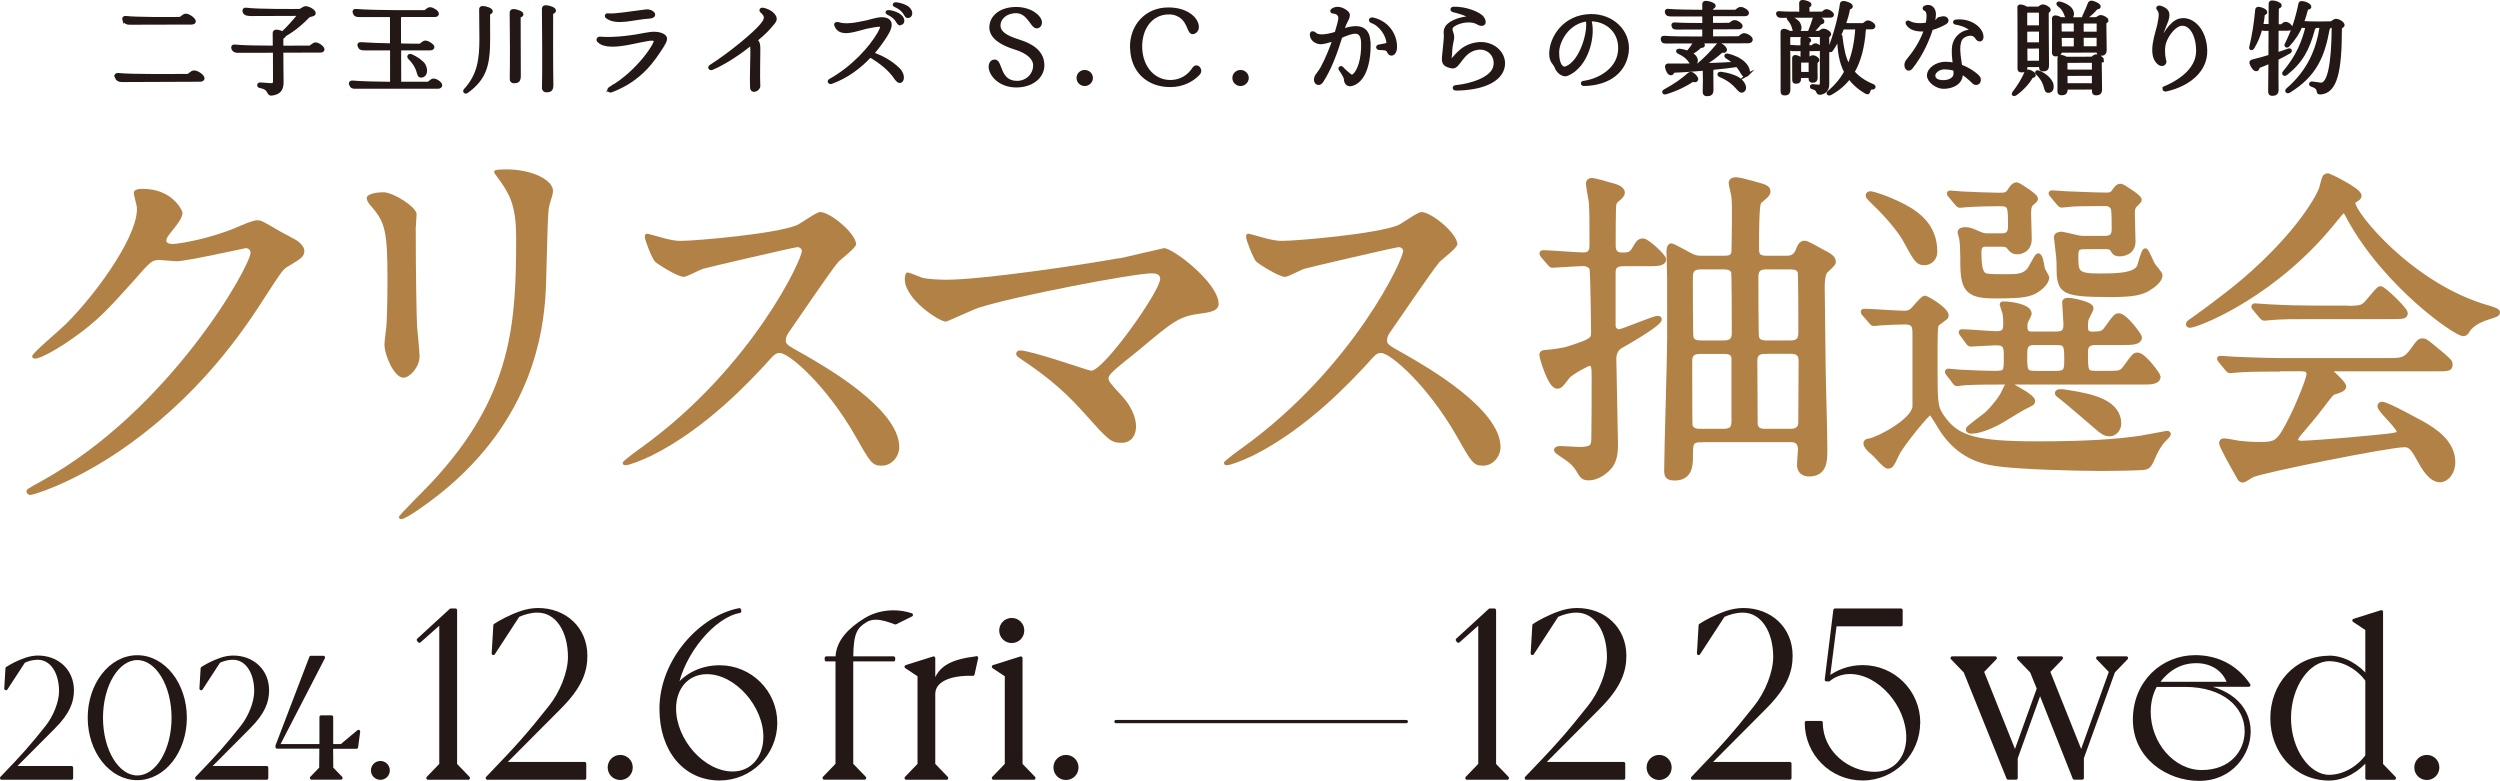
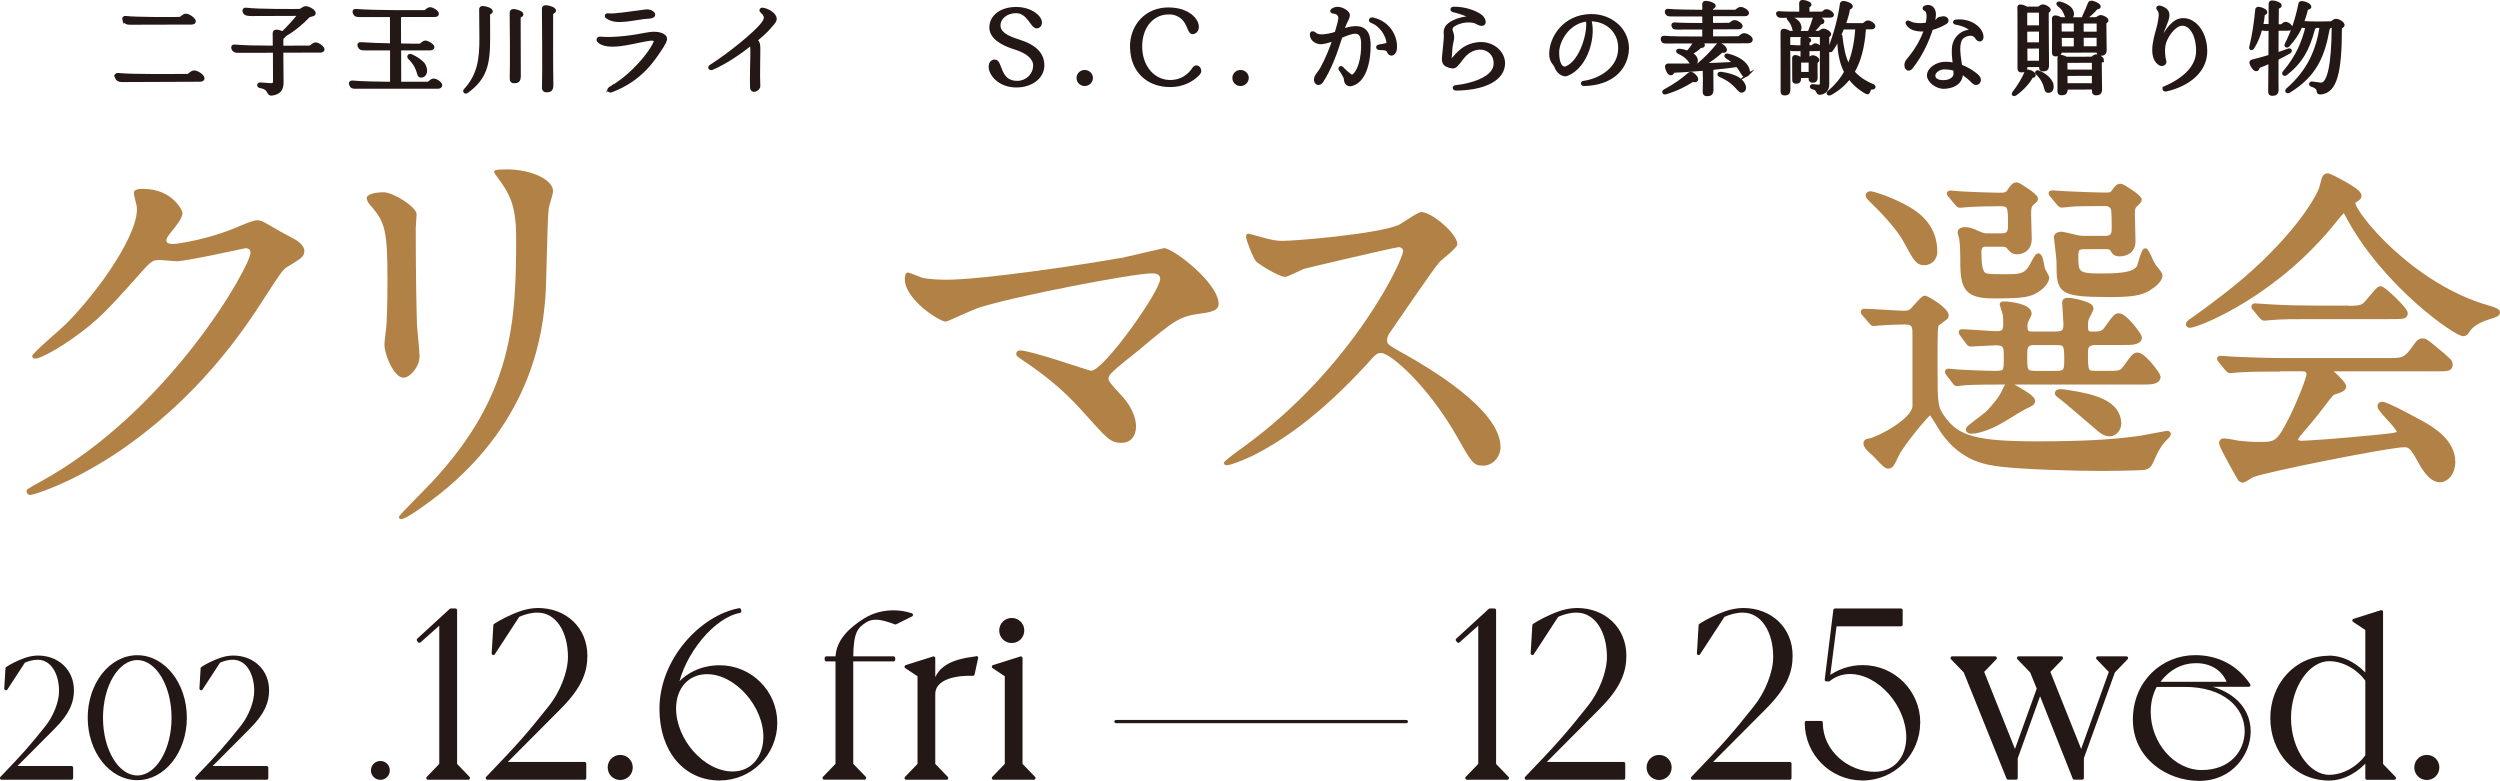
<svg xmlns="http://www.w3.org/2000/svg" id="_レイヤー_2" data-name="レイヤー 2" width="313.96" height="98.07" viewBox="0 0 313.96 98.07">
  <defs>
    <style>
      .cls-1 {
        stroke-width: .41px;
      }

      .cls-1, .cls-2 {
        stroke-linecap: round;
        stroke-linejoin: round;
      }

      .cls-1, .cls-2, .cls-3 {
        fill: #231815;
        stroke: #231815;
      }

      .cls-4, .cls-5 {
        fill: #b28146;
      }

      .cls-2 {
        stroke-width: .43px;
      }

      .cls-3 {
        stroke-width: .39px;
      }

      .cls-3, .cls-5 {
        stroke-miterlimit: 10;
      }

      .cls-5 {
        stroke: #b28146;
        stroke-width: .61px;
      }
    </style>
  </defs>
  <g id="_情報" data-name="情報">
    <g>
      <g>
        <path class="cls-2" d="M1.68,96.41h7.29v1.3H.21c2.75-2.85,3.65-3.87,5.67-6.4,1.02-1.28,1.75-3.11,1.75-4.52,0-2.31-1.1-4.15-2.9-4.15-.63,0-1.21.17-1.75.41l-2.23,3.42.15-2.53c.45-.3,1.32-.78,2.31-1.12.5-.17,1.04-.28,1.56-.28,2.44,0,4.3,1.69,4.3,4.15,0,1.38-.45,2.77-2.36,4.67l-5.04,5.06Z" />
        <path class="cls-2" d="M17.24,82.5c3.33,0,6.01,3.42,6.01,7.63s-2.68,7.63-6.01,7.63-6.01-3.42-6.01-7.63,2.68-7.63,6.01-7.63ZM17.24,97.6c2.49,0,4.52-3.33,4.52-7.46s-2.03-7.46-4.52-7.46-4.52,3.33-4.52,7.46,2.03,7.46,4.52,7.46Z" />
        <path class="cls-2" d="M26.19,96.41h7.29v1.3h-8.76c2.75-2.85,3.65-3.87,5.67-6.4,1.02-1.28,1.75-3.11,1.75-4.52,0-2.31-1.1-4.15-2.9-4.15-.63,0-1.21.17-1.75.41l-2.23,3.42.15-2.53c.45-.3,1.32-.78,2.31-1.12.5-.17,1.04-.28,1.56-.28,2.44,0,4.3,1.69,4.3,4.15,0,1.38-.45,2.77-2.36,4.67l-5.04,5.06Z" />
-         <path class="cls-2" d="M41.62,93.81l.02,2.68,1.17,1.21h-3.68l1.17-1.21.02-2.68h-5.51v-.15l4.24-11.09h1.56l-5.73,11.09h5.45v-3.61h1.3v3.61h1.25l2.14-1.79-.26,1.95h-3.13Z" />
        <path class="cls-2" d="M46.8,96.75c0-.54.43-.97.97-.97s.97.43.97.97-.43.97-.97.97-.97-.43-.97-.97Z" />
        <path class="cls-2" d="M57.18,96.02l1.63,1.69h-5.06l1.63-1.69v-17.92l-2.71,2.41-.12-.15,4.07-3.73h.57v19.4Z" />
        <path class="cls-2" d="M63.26,95.9h10.15v1.81h-12.2c3.83-3.98,5.09-5.39,7.89-8.92,1.42-1.78,2.44-4.34,2.44-6.29,0-3.22-1.54-5.78-4.04-5.78-.87,0-1.69.24-2.44.57l-3.1,4.76.21-3.52c.63-.42,1.84-1.08,3.22-1.57.69-.24,1.45-.39,2.17-.39,3.4,0,5.99,2.35,5.99,5.78,0,1.93-.63,3.86-3.28,6.51l-7.02,7.05Z" />
        <path class="cls-2" d="M76.53,96.38c0-.75.6-1.36,1.36-1.36s1.36.6,1.36,1.36-.6,1.36-1.36,1.36-1.36-.6-1.36-1.36Z" />
        <path class="cls-2" d="M92.85,76.59l.03.18c-3.25.54-7.17,5.27-7.95,9.58,1.23-1.66,3.25-2.59,5.45-2.59,3.86,0,7.02,3.13,7.02,7.02s-3.16,7.02-7.02,7.02c-4.4,0-7.35-3.61-7.35-8.77,0-6.21,5.12-11.57,9.82-12.44ZM92.01,97.1c2.44,0,4.01-1.9,4.07-4.43.09-3.98-3.58-8.22-7.29-8.22-2.5,0-4.1,1.93-4.1,4.52,0,4.01,3.61,8.13,7.32,8.13Z" />
        <path class="cls-2" d="M106.94,82.64h5.27v.21h-5.27v13.16l1.63,1.69h-5.06l1.63-1.69v-13.16h-1.36v-.21h1.36c0-2.11,1.69-3.67,3.49-4.79,1.11-.69,2.35-.99,3.58-.99.75,0,1.51.12,2.23.36l-1.99.99c-.81-.3-1.66-.6-2.44-.6-.45,0-.9.09-1.29.33-1.21.75-1.78,1.45-1.78,4.7Z" />
        <path class="cls-2" d="M122.63,82.61l-.45,2.05c-2.71-.09-4.94.69-4.94,2.5v8.86l1.63,1.69h-5.06l1.63-1.69v-11.21l-1.63-1.08,3.43-1.08v3.77h.03c.39-2.59,2.23-3.4,5.36-3.79Z" />
        <path class="cls-2" d="M128.2,96.02l1.63,1.69h-5.06l1.63-1.69v-11.21l-1.63-1.08,3.43-1.08v13.37ZM125.7,79.18c0-.75.6-1.36,1.36-1.36s1.36.6,1.36,1.36-.6,1.36-1.36,1.36-1.36-.6-1.36-1.36Z" />
-         <path class="cls-2" d="M132.51,96.38c0-.75.6-1.36,1.36-1.36s1.36.6,1.36,1.36-.6,1.36-1.36,1.36-1.36-.6-1.36-1.36Z" />
      </g>
      <g>
        <path class="cls-2" d="M187.66,96.02l1.63,1.69h-5.06l1.63-1.69v-17.92l-2.71,2.41-.12-.15,4.07-3.73h.57v19.4Z" />
        <path class="cls-2" d="M193.74,95.9h10.15v1.81h-12.2c3.83-3.98,5.09-5.39,7.89-8.92,1.42-1.78,2.44-4.34,2.44-6.29,0-3.22-1.54-5.78-4.04-5.78-.87,0-1.69.24-2.44.57l-3.1,4.76.21-3.52c.63-.42,1.84-1.08,3.22-1.57.69-.24,1.45-.39,2.17-.39,3.4,0,5.99,2.35,5.99,5.78,0,1.93-.63,3.86-3.28,6.51l-7.02,7.05Z" />
        <path class="cls-2" d="M207,96.38c0-.75.6-1.36,1.36-1.36s1.36.6,1.36,1.36-.6,1.36-1.36,1.36-1.36-.6-1.36-1.36Z" />
        <path class="cls-2" d="M214.62,95.9h10.15v1.81h-12.2c3.83-3.98,5.09-5.39,7.89-8.92,1.42-1.78,2.44-4.34,2.44-6.29,0-3.22-1.54-5.78-4.04-5.78-.87,0-1.69.24-2.44.57l-3.1,4.76.21-3.52c.63-.42,1.84-1.08,3.22-1.57.69-.24,1.45-.39,2.17-.39,3.4,0,5.99,2.35,5.99,5.78,0,1.93-.63,3.86-3.28,6.51l-7.02,7.05Z" />
        <path class="cls-2" d="M240.93,90.75c0,3.86-3.1,7.05-7.02,7.05s-7.05-3.16-7.05-7.05h1.84c0,3.71,3.34,6.39,6.72,6.39,2.56,0,4.19-1.93,4.19-4.55,0-4.01-3.58-8.16-7.29-8.16-1.11,0-2.05.42-2.65.93h-.3l1.08-8.73h8.28v1.81h-8.28l-.87,6.78c1.21-.93,2.71-1.48,4.34-1.48,3.89,0,7.02,3.13,7.02,7.02Z" />
        <path class="cls-2" d="M263.46,82.64h3.58l-1.63,1.69-3.92,10.84v2.53h-.99l-4.31-10.87-3.01,8.37v2.5h-.99l-5.39-13.37-1.63-1.69h5.39l-1.63,1.69,4.13,10.33,2.95-8.19-.87-2.14-1.63-1.69h5.36l-1.63,1.69,4.13,10.33,3.71-10.33-1.63-1.69Z" />
-         <path class="cls-2" d="M282.43,91.92c0,2.56-2.08,5.93-6.26,5.93-3.92,0-8.1-2.74-8.1-7.47s3.55-7.89,7.62-7.89c2.86,0,5.21,1.29,6.72,3.55h-6.81c3.92.33,6.84,2.44,6.84,5.87ZM274.39,86.05h-3.67c-.57.99-.84,2.14-.84,3.34,0,3.98,3.01,7.53,6.63,7.53s5.6-2.44,5.6-5.09c0-3.19-2.86-5.78-7.71-5.78ZM279.93,85.84c-.63-1.9-2.32-2.77-4.1-2.77-2.14,0-3.73,1.05-4.94,2.77h9.04Z" />
+         <path class="cls-2" d="M282.43,91.92c0,2.56-2.08,5.93-6.26,5.93-3.92,0-8.1-2.74-8.1-7.47s3.55-7.89,7.62-7.89c2.86,0,5.21,1.29,6.72,3.55h-6.81c3.92.33,6.84,2.44,6.84,5.87ZM274.39,86.05h-3.67c-.57.99-.84,2.14-.84,3.34,0,3.98,3.01,7.53,6.63,7.53s5.6-2.44,5.6-5.09c0-3.19-2.86-5.78-7.71-5.78M279.93,85.84c-.63-1.9-2.32-2.77-4.1-2.77-2.14,0-3.73,1.05-4.94,2.77h9.04Z" />
        <path class="cls-2" d="M292.5,82.55c1.87,0,3.65,1.11,4.76,2.47v-6.02l-1.63-1.08,3.43-1.08v19.19l1.63,1.69h-3.43v-2.38c-1.11,1.36-2.89,2.47-4.76,2.47-4.22,0-7.17-3.46-7.17-7.62s2.95-7.62,7.17-7.62ZM292.5,97.52c1.84,0,3.67-1.08,4.76-2.59v-9.52c-1.08-1.51-2.92-2.59-4.76-2.59-2.62,0-5,3.34-5,7.35s2.38,7.35,5,7.35Z" />
        <path class="cls-2" d="M303.41,96.38c0-.75.6-1.36,1.36-1.36s1.36.6,1.36,1.36-.6,1.36-1.36,1.36-1.36-.6-1.36-1.36Z" />
      </g>
      <line class="cls-1" x1="140.15" y1="90.62" x2="176.61" y2="90.62" />
      <g>
        <g>
          <path class="cls-4" d="M16.8,24.25c0-.53.75-.53,1.17-.53,3.72,0,4.95,2.77,4.95,2.98,0,.64-.53,1.33-1.6,2.66-.27.37-.43.58-.43.85,0,.43.64.43.85.43.53,0,4.47-.58,8.08-2.13.64-.27,1.92-.85,2.5-.85.48,0,.74.16,2.92,1.44.32.16,1.7.9,1.97,1.06.58.37,1.01.9,1.01,1.33,0,.74-.37.96-2.13,2.02-.58.37-.8.69-2.66,3.56-2.71,4.25-8.46,12.98-19.04,19.99-5.85,3.83-10.26,5.1-10.58,5.1-.27,0-.48-.21-.48-.48,0-.21.16-.32,1.81-1.22,16.22-8.93,26.32-27.07,26.32-28.72,0-.48-.43-.58-.58-.58-.11,0-7.45,1.65-8.72,1.65-.32,0-1.75-.16-2.07-.16-1.01,0-1.12.11-3.35,2.66-3.24,3.62-4.57,5-7.23,6.91-2.18,1.6-4.47,2.82-5.1,2.82-.27,0-.37-.16-.37-.32,0-.37,3.56-3.35,4.2-3.99,4.31-4.31,9.36-11.65,8.93-14.84-.05-.27-.37-1.44-.37-1.65Z" />
          <path class="cls-4" d="M48.12,24.14c1.28,0,4.2,1.86,4.2,2.77,0,.27-.11,1.49-.11,1.75,0,6.17.11,10.95.16,12.23.05.64.32,3.3.32,3.83,0,1.38-1.22,2.71-2.02,2.71-1.17,0-2.39-2.82-2.39-4.2,0-.43.27-2.23.27-2.66.11-2.39.11-4.47.11-5.42,0-5.96-.27-7.18-1.91-9.09-.43-.48-.69-.8-.69-1.22,0-.37.85-.69,2.07-.69ZM62.75,22.65c-.64-.85-.69-.96-.69-1.06,0-.16,0-.32,1.54-.32,3.19,0,5.85,1.33,5.85,2.71,0,.48-.42,1.54-.53,2.13-.21,1.44-.27,9.41-.43,11.27-.32,3.78-1.33,15.16-13.29,24.67-1.54,1.22-4.2,3.14-4.79,3.14-.21,0-.32-.11-.32-.27,0-.21,3.46-3.62,4.09-4.31,10.26-10.95,10.64-20.21,10.64-30.84,0-4.15-.96-5.53-2.07-7.13Z" />
-           <path class="cls-4" d="M100.08,31.05c-.37,0-11.54,2.61-11.81,2.71-.37.11-2.02,1.01-2.39,1.01-.8,0-3.3-1.6-3.62-1.91-.37-.37-1.28-2.71-1.28-3.08,0-.27.05-.43.32-.43.05,0,1.22.32,1.38.37,1.65.48,2.29.53,2.82.53,1.81,0,11.81-.85,14.57-1.97.48-.21,2.45-1.65,2.92-1.65,1.28,0,4.52,2.71,4.52,4.04,0,.48-1.97,1.91-2.29,2.29-1.06,1.28-5.26,7.5-6.12,8.72-.21.27-.42.64-.42,1.06,0,.48.11.58,2.34,1.81,2.39,1.38,11.91,6.75,11.91,11.59,0,1.22-.96,2.34-2.18,2.34s-1.44-.37-3.3-3.67c-3.67-6.43-8.35-10.48-9.52-10.48-.53,0-.69.16-1.86,1.49-1.86,1.97-7.29,7.92-14.2,11.38-1.44.69-2.87,1.22-3.3,1.22-.11,0-.37,0-.37-.32,0-.21,2.13-1.75,2.45-1.97,13.88-10.05,20.21-23.82,20.05-24.67-.11-.43-.53-.43-.64-.43Z" />
          <path class="cls-4" d="M140.6,32.44c.85-.16,5.48-1.28,5.58-1.28,1.12,0,6.86,4.36,6.86,7.02,0,.74-.8,1.01-2.07,1.17-2.87.37-3.4.8-8.03,4.68-.74.64-2.5,1.91-3.46,2.92-.11.16-.27.37-.27.53,0,.43.21.64,1.81,2.39,1.01,1.12,1.65,2.55,1.65,3.67s-.58,2.07-1.81,2.07c-1.38,0-1.7-.37-4.79-3.83-2.87-3.24-5.58-5.16-7.87-6.7-.53-.37-.58-.43-.58-.64,0-.16.11-.43.48-.43,1.44,0,8.61,2.55,8.93,2.55,1.59,0,8.67-10,8.67-11.54,0-.64-.64-.69-1.06-.69-2.34,0-17.44,2.92-21.7,4.31-.69.21-3.99,1.75-4.15,1.75-.85,0-5.16-2.82-5.16-5.32,0-.11,0-.85.37-.85.16,0,1.49.53,1.75.64.69.21,2.34.27,3.08.27,4.52,0,16.7-1.81,21.75-2.71Z" />
          <path class="cls-4" d="M175.59,31.05c-.37,0-11.54,2.61-11.81,2.71-.37.11-2.02,1.01-2.39,1.01-.8,0-3.3-1.6-3.62-1.91-.37-.37-1.28-2.71-1.28-3.08,0-.27.05-.43.32-.43.05,0,1.22.32,1.38.37,1.65.48,2.29.53,2.82.53,1.81,0,11.81-.85,14.57-1.97.48-.21,2.45-1.65,2.92-1.65,1.28,0,4.52,2.71,4.52,4.04,0,.48-1.97,1.91-2.29,2.29-1.06,1.28-5.26,7.5-6.12,8.72-.21.27-.42.64-.42,1.06,0,.48.11.58,2.34,1.81,2.39,1.38,11.91,6.75,11.91,11.59,0,1.22-.96,2.34-2.18,2.34s-1.44-.37-3.3-3.67c-3.67-6.43-8.35-10.48-9.52-10.48-.53,0-.69.16-1.86,1.49-1.86,1.97-7.29,7.92-14.2,11.38-1.44.69-2.87,1.22-3.3,1.22-.11,0-.37,0-.37-.32,0-.21,2.13-1.75,2.45-1.97,13.88-10.05,20.21-23.82,20.05-24.67-.11-.43-.53-.43-.64-.43Z" />
        </g>
        <g>
-           <path class="cls-5" d="M203.91,33.12c-1.32,0-1.32.7-1.32,1.23v6.57c0,.41.37.74.74.74.41,0,4.36-1.69,4.85-1.69.04,0,.21,0,.21.12,0,.62-4.52,3.16-4.89,3.37-.53.29-.82.94-.82,1.56,0,.08.21,10.23.21,10.85,0,1.73-.45,2.47-.9,2.92-.49.53-1.48,1.23-2.42,1.23-.74,0-.86-.16-1.4-1.11-.29-.49-.86-1.07-1.64-1.56-.12-.08-1.07-.7-1.07-.82,0-.21.41-.21.58-.21.33,0,1.93.12,2.3.12,1.73,0,1.77-.49,1.81-1.31.04-1.73.04-5.63.04-7.64,0-1.31,0-1.85-.62-1.85-.16,0-2.3,1.11-2.71,1.64-.86,1.11-.95,1.23-1.31,1.23-.86,0-1.93-3.62-1.93-3.94,0-.25.21-.33.62-.33.7-.04,2.18-.25,2.88-.49,2.71-.9,3-1.03,3-2.05,0-.62-.08-7.64-.21-8.01-.12-.33-.62-.58-1.07-.58-.58,0-3.58.21-3.9.21-.12,0-.21-.08-.37-.29l-.78-.9q-.16-.25-.16-.29c0-.08.08-.12.12-.12.74,0,4.27.29,5.1.29,1.03,0,1.07-.74,1.07-1.27,0-3.37,0-3.94-.08-5.34-.04-.33-.37-1.97-.37-2.34,0-.29.21-.41.45-.41s1.73.41,2.1.53c.82.21,1.73.45,1.73,1.03,0,.21-.21.45-.45.66-.37.29-.53.41-.62.78s-.08,4.56-.08,5.18c0,1.19.78,1.19,1.15,1.19.78,0,1.11-.08,1.48-.7.49-.86.66-1.07,1.11-1.07.53,0,2.59,1.97,2.59,2.3,0,.58-.82.58-2.18.58h-2.79ZM213.61,55.23c-1.31,0-1.31.53-1.31,2.14,0,.9,0,2.67-1.97,2.67-.99,0-1.03-.37-1.03-1.03,0-2.34.37-13.85.37-16.44v-7.52c0-.82-.08-2.88-.08-3.45,0-.12,0-.74.33-.74.12,0,1.52.78,2.3,1.19.66.37,1.03.37,1.48.37h2.84c.7,0,1.03-.12,1.19-.66.04-.21.08-3.78.08-4.27,0-1.15,0-2.3-.08-2.92-.04-.25-.33-1.36-.33-1.6,0-.37.41-.41.62-.41.37,0,1.56.33,2.01.45,1.81.49,2.01.58,2.01,1.07,0,.33-.53.74-1.03,1.15-.21.16-.41.33-.41,6,0,.9.29,1.19,1.27,1.19h2.59c.86,0,1.19-.58,1.31-.86.25-.62.41-1.03.86-1.03.33,0,1.77.86,2.1,1.03,1.15.58,1.52.86,1.52,1.31,0,.21-.12.33-.99,1.15-.41.41-.41,1.85-.41,1.97,0,1.48.12,8.63.12,10.27.04,2.88.21,7.44.21,10.27,0,1.27,0,3-1.97,3-1.11,0-1.23-.78-1.23-1.19,0-.29.12-1.6.12-1.89,0-1.19-.82-1.23-1.27-1.23h-11.22ZM213.57,44.14c-1.03,0-1.36.37-1.36,1.23,0,.66,0,7.89.04,8.05.16.74.94.74,1.31.74h2.83c1.03,0,1.36-.37,1.36-1.23v-7.89c0-.9-.9-.9-1.32-.9h-2.88ZM213.65,33.53c-.7,0-1.36.12-1.36,1.23,0,.82,0,7.4.08,7.64.16.49.53.66,1.27.66h2.79c.7,0,1.36-.12,1.36-1.23,0-.82,0-7.4-.08-7.68-.16-.45-.53-.62-1.27-.62h-2.79ZM221.7,44.14c-.58,0-1.31.08-1.31,1.15,0,.74.04,7.89.04,8.01.12.7.58.86,1.27.86h3.12c.53,0,1.32-.08,1.32-1.15,0-1.23.04-6.66.04-7.73s-.78-1.15-1.31-1.15h-3.17ZM221.79,33.53c-.66,0-1.27.16-1.27,1.23,0,.82,0,7.36.08,7.6.12.45.45.7,1.19.7h3.04c.7,0,1.32-.16,1.32-1.27,0-.82,0-7.31-.08-7.6-.12-.45-.45-.66-1.23-.66h-3.04Z" />
          <path class="cls-5" d="M234.15,39.45c-.16-.16-.16-.25-.16-.29,0-.08.08-.08.12-.08.74,0,4.23.25,5.05.25.74,0,1.03-.33,1.4-.78.9-.99,1.03-1.11,1.19-1.11.21,0,2.67,1.44,2.67,2.18,0,.08-.04.21-.12.25-.12.12-.86.62-.99.74-.29.21-.29.7-.29,5.22,0,5.01,0,5.38,1.07,6.82,1.77,2.38,4.07,3.08,11.71,3.08,6.21,0,9.78-.25,12.99-.7.53-.08,3.29-.62,3.33-.62.08,0,.21,0,.21.12,0,.08-.62.7-.74.82-.29.33-.74,1.03-.95,1.48-.7,1.56-.74,1.68-1.23,1.85-.45.12-4.68.16-5.38.16-3.74,0-10.07-.21-12.7-.53-1.77-.21-4.81-.62-7.23-4.03-.29-.37-1.48-2.51-1.68-2.51-.33,0-3.58,3.99-4.19,5.22-.66,1.4-.74,1.56-1.15,1.56-.33,0-1.48-1.4-1.77-1.64-.41-.33-.99-.86-.99-1.23,0-.25.25-.29.53-.33,1.07-.21,5.38-2.42,5.63-4.23v-9.12c0-.94-.04-1.56-1.23-1.56-.08,0-2.01.04-3.08.12-.12,0-.74.08-.86.08s-.21-.08-.37-.29l-.78-.9ZM241.71,33c-.86,0-1.03-.29-2.46-2.92-.33-.62-1.64-2.51-3.99-4.73-.58-.58-.66-.66-.66-.82,0-.12.12-.21.33-.21.17,0,1.97.49,4.11,1.6,2.05,1.07,3.95,2.67,3.95,5.71,0,.78-.58,1.36-1.27,1.36ZM244.71,46.97q-.16-.21-.16-.25c0-.08.04-.12.12-.12.21,0,1.11.12,1.36.12.41.04,3.45.16,4.4.16,1.52,0,1.52-.12,1.52-2.05,0-1.19,0-1.77-1.27-1.77-.45,0-2.92.16-3.16.16-.16,0-.25-.08-.37-.25l-.7-.95c-.12-.21-.16-.21-.16-.29s.08-.08.12-.08c.62,0,3.66.25,4.36.25.99,0,1.11-.49,1.11-1.19,0-.33,0-.99-.12-1.48-.04-.12-.33-.95-.33-.99,0-.08.08-.08.25-.08.66,0,3.16.29,3.16,1.23,0,.16-.45.9-.49,1.11-.04.16-.04.33-.04.58,0,.86.53.86.86.86h3c1.07,0,1.27-.37,1.27-1.23,0-.41-.16-2.34-.16-2.75,0-.25.33-.25.49-.25.49,0,2.84.49,2.84.99,0,.25-.58,1.19-.62,1.4-.08.37-.08.66-.08.82,0,.74.12,1.03.86,1.03,1.15,0,1.4-.12,1.81-.7,1.03-1.44,1.15-1.6,1.52-1.6.78,0,2.59,2.51,2.59,2.71,0,.66-1.03.66-1.89.66h-3.62c-.62,0-1.27.16-1.27,1.11,0,2.51,0,2.75,1.27,2.75h1.36c1.68,0,1.85,0,2.38-.7,1.03-1.44,1.15-1.6,1.52-1.6.78,0,2.59,2.51,2.59,2.71,0,.7-.99.7-1.89.7h-17.92c-1.11,0-2.88,0-4.4.08-.12,0-.99.12-1.07.12-.12,0-.21-.12-.33-.29l-.7-.95ZM249.48,30.66c-.78,0-.95.37-.95,1.03,0,1.11.08,2.05.33,2.47.29.58.58.58,3.21.58,1.27,0,2.3,0,2.96-1.11.16-.25.78-1.52.94-1.52.04,0,.21.16.25.33.08.21.25,1.15.29,1.36.04.16.53.9.53,1.07,0,.62-.94,1.52-1.89,1.89-1.03.41-2.75.41-4.89.41-3.7,0-3.78-1.4-3.78-5.1,0-.62-.04-1.48-.12-2.05,0-.12-.21-.7-.21-.86,0-.29.49-.33.62-.33.53,0,.86.12,1.64.49.58.25.86.29,1.15.29h1.73c.7,0,1.19-.16,1.19-1.19,0-2.55,0-2.83-1.4-2.83-.99,0-2.92.04-4.07.12-.12,0-.74.08-.86.08-.17,0-.21-.08-.37-.25l-.78-.94q-.21-.21-.21-.29c0-.08.12-.08.16-.08.21,0,1.23.12,1.48.12.53.04,3.86.16,4.6.16s1.07-.04,1.36-.53c.25-.37.49-.78.9-.78.17,0,2.34,1.4,2.34,1.73,0,.16-.04.21-.49.58-.37.33-.37.82-.37,1.44,0,.41.08,2.55.08,3.04,0,1.52-1.23,1.64-1.52,1.64-.53,0-.74-.25-1.03-.62-.25-.33-.66-.33-.99-.33h-1.85ZM255.27,50.34c0,.29-.08.29-1.07.78-.53.25-2.88,1.77-3.41,2.01-.86.45-2.26,1.03-3.25,1.03-.12,0-.37-.04-.37-.25,0-.16,2.01-1.6,2.38-1.93.9-.86,1.89-2.14,2.18-2.88.33-.74.41-.74.58-.74.12,0,.25.08.37.12.53.29,2.59,1.4,2.59,1.85ZM255.39,43.03c-1.11,0-1.11.78-1.11,1.64,0,1.89,0,2.22,1.4,2.22h2.46c1.27,0,1.4-.33,1.4-1.56,0-1.81,0-2.3-1.19-2.3h-2.96ZM261.89,30.99c-.86,0-1.19.08-1.19,1.11,0,2.05,0,2.55,2.84,2.55,2.1,0,4.64,0,5.14-1.19.12-.33.53-1.97.74-1.97.16,0,.78,1.56.95,1.81.12.21.9,1.03.9,1.27,0,.62-.82,1.27-1.6,1.73-.78.41-1.64.7-4.48.7-6.62,0-6.62-.37-6.62-4.11,0-.49-.33-2.96-.33-3.12,0-.29.45-.37.7-.37.08,0,1.48.33,1.64.37.62.16.95.16,1.27.16h2.38c.9,0,1.27-.25,1.27-1.19,0-.33,0-2.1-.08-2.47-.12-.45-.53-.7-1.03-.7-2.46,0-4.07.04-4.27.08-.12,0-1.11.12-1.19.12-.16,0-.21-.08-.37-.25l-.78-.94q-.21-.21-.21-.29c0-.08.12-.08.17-.08.25,0,1.56.12,1.85.12s3.49.16,4.97.16c.58,0,.74-.16.94-.45.33-.45.45-.66.86-.66.16,0,2.3,1.36,2.3,1.69,0,.16-.08.21-.53.66-.21.16-.33.45-.33,1.07,0,.49.08,2.96.08,3.53,0,1.52-1.52,1.56-1.64,1.56-.58,0-.7-.16-.95-.58-.16-.33-.7-.33-.9-.33h-2.51ZM266.08,53.26c0,.62-.53,1.23-1.11,1.23-.66,0-1.03-.33-1.64-.86-1.4-1.19-3.78-3.25-4.27-3.62-.25-.21-.7-.49-.7-.62s.16-.21.33-.21c.33,0,.41,0,1.11.12,3.16.49,6.29,1.27,6.29,3.94Z" />
          <path class="cls-5" d="M274.82,40.73c0-.16.12-.25.62-.58.29-.21,3.66-2.59,6.33-4.85,7.03-6,9.62-10.89,9.82-11.79.33-1.27.33-1.44.82-1.44.04,0,3.86,1.81,3.86,2.51,0,.21-.08.25-.49.53-.25.12-.29.25-.29.41,0,1.27,7.27,10.4,17.01,13.15q1.15.33,1.15.53c0,.25-.12.29-1.15.62-.53.16-2.01.66-2.63,1.68-.16.29-.29.41-.53.41-.9,0-9.66-6.04-14.3-14.51-.45-.86-.53-.99-.7-.99s-.82.82-1.15,1.23c-7.27,9.12-16.52,12.9-18,13.19-.12.04-.37.08-.37-.12ZM286.12,46.36c-3.04,0-4.07.04-5.18.12-.12,0-.74.08-.86.08-.17,0-.21-.08-.37-.25l-.78-.95c-.08-.12-.21-.25-.21-.29,0-.08.08-.08.17-.08.29,0,1.56.12,1.81.12,2.01.08,4.19.16,5.63.16h13.56c1.73,0,2.18,0,3.16-1.36.62-.86.78-1.11,1.15-1.11.33,0,.45.08,1.4.86,2.1,1.73,2.1,1.77,2.1,2.14,0,.53-.21.53-2.14.53h-12.57c-.41,0-.58,0-.58.12,0,0,1.93,1.64,1.93,2.1q0,.37-1.23.7c-.33.12-.41.25-1.44,1.6-.86,1.15-2.55,3.16-2.79,3.41-.17.21-.58.62-.58.99s.58.41.74.41c.53,0,4.4-.25,8.96-.7,2.96-.29,3.29-.33,3.29-.74,0-.62-2.42-2.71-2.42-3.21,0-.21.16-.25.29-.25.62,0,4.68,2.26,5.22,2.55,1.11.66,3.66,2.14,3.66,4.73,0,1.31-.82,2.22-1.6,2.22-1.19,0-2.05-1.52-2.79-2.88-.78-1.4-1.15-1.52-1.73-1.52-1.89,0-17.67,3.16-19.07,3.78-.21.08-.99.66-1.19.66-.12,0-.33-.08-.41-.29-.82-1.44-2.26-3.99-2.26-4.36,0-.29.21-.29.33-.29.29,0,1.56.25,1.81.29.58.08,1.73.16,2.42.16,2.3,0,2.59,0,4.27-3.37.99-1.97,2.14-4.93,2.14-5.42,0-.7-.53-.7-1.23-.7h-2.59ZM294.67,38.71c2.01,0,2.1-.08,2.92-1.07.66-.78,1.15-1.4,1.36-1.4.37,0,3.12,2.63,3.12,3.08s-.21.45-2.18.45h-9.45c-2.51,0-3.7,0-5.22.12-.12,0-.74.08-.86.08s-.21-.08-.37-.25l-.78-.95c-.17-.16-.17-.21-.17-.29,0-.04.04-.08.12-.08.29,0,1.56.12,1.81.12,2.01.12,3.99.16,5.63.16h4.07Z" />
        </g>
      </g>
      <g>
        <path class="cls-3" d="M14.6,9.66c-.08-.2-.01-.32.25-.3,1.61.19,7.82.12,8.66.12.31,0,.51-.44.87-.44.41,0,1.11.51,1.11.79,0,.15-.11.24-.39.24-1.87,0-8.23.04-9.81.04-.35,0-.57-.12-.7-.45ZM15.56,2.49c-.06-.2,0-.32.25-.29,1.12.15,5.93.15,6.72.12.29-.01.49-.41.82-.41.36,0,1.05.52,1.05.77,0,.12-.11.21-.37.21-1.46,0-6.92.02-7.79.02-.34,0-.57-.14-.67-.44Z" />
        <path class="cls-3" d="M40.56,6.2c0,.12-.11.21-.36.21-.75,0-2.75,0-4.81.01.01,1.37.01,3.05.03,3.88,0,.96-.34,1.37-1.28,1.51-.59.07-.14-.71-1.45-.94-.3-.04-.25-.36.04-.32.17.02,1.11.09,1.25.09.37,0,.5-.07.5-.47,0-.96-.01-2.43-.01-3.74-2.11.01-4.06.01-4.58.01-.27,0-.51-.04-.64-.36-.06-.19-.01-.32.24-.29.96.1,3.02.14,4.96.14,0-.71-.01-1.33-.01-1.77,0-.16.09-.24.27-.24.2,0,.55.1.79.22.75-.72,1.47-1.52,2.12-2.34-1.79.01-5.2.02-6.01.02-.45,0-.86-.02-.95-.37-.05-.2,0-.32.24-.29,1.45.2,6.16.16,6.68.16.26,0,.54-.35.81-.35.37,0,1.07.4,1.07.69,0,.26-.52.19-.74.39-.72.74-1.68,1.62-2.98,2.36-.03.2-.35.27-.35.46v1.06c1.77,0,3.25-.01,3.47-.01s.49-.4.77-.4c.34,0,.93.45.93.69Z" />
        <path class="cls-3" d="M55.33,10.73c0,.12-.1.22-.34.22h-10.31c-.36.01-.52-.02-.65-.35-.06-.19-.01-.31.25-.29,1.04.1,3.02.14,4.91.16-.01-.04-.01-.06-.01-.1v-4.24h-3.48c-.32,0-.5-.06-.6-.37-.06-.17-.03-.29.24-.27.94.07,2.43.12,3.83.15V1.95h-4.04c-.35,0-.54-.05-.64-.37-.06-.19-.01-.29.25-.26,2.18.19,7.71.15,8.54.15.24,0,.42-.37.74-.37s.9.39.9.62c0,.15-.09.22-.35.22h-4.19c-.12.06-.22.17-.22.36,0,.44,0,1.84.01,3.35,1.13.03,2.11.03,2.51.03.25,0,.45-.39.74-.39.32,0,.94.41.94.62,0,.12-.1.22-.34.22h-3.84c0,1.71.01,3.44.01,3.96,0,.15-.02.27-.07.37,1.73.01,3.22,0,3.58,0,.26,0,.44-.4.75-.4.35,0,.9.41.9.65ZM53.25,8.18c.37.69.17,1.33-.31,1.37-.62.05-.05-.8-1.51-2.27-.19-.17-.04-.4.21-.29.6.25,1.38.79,1.61,1.18Z" />
        <path class="cls-3" d="M58.44,11.3c1.71-1.9,1.96-3.85,1.96-6.45,0-.4-.03-2.85-.03-3.68,0-.14.06-.22.26-.22.4,0,1.06.25,1.06.46s-.31.17-.34.41c-.01.3.01,2.52.01,3.05,0,3.24-.41,4.95-2.71,6.63-.2.16-.4-.01-.22-.21ZM64.21,9.89c.04-1.79.03-6.59-.01-8.3,0-.17.09-.26.29-.26.34,0,1.05.24,1.05.47,0,.2-.35.15-.35.41,0,1.3.02,5.67.02,7.33,0,.64-.25.72-.64.72-.26,0-.36-.09-.36-.37ZM68.26,11.01c.06-1.83.01-8.13-.01-9.89,0-.19.09-.27.3-.27.35,0,1.08.24,1.08.47s-.36.19-.36.45c-.01,1.32-.01,7.16.03,8.88.01.66-.25.75-.66.75-.27,0-.37-.1-.37-.39Z" />
        <path class="cls-3" d="M76.58,11.11c3.62-2.04,6.05-5.9,5.7-6.1-.42-.21-.92-.04-1.93.14-.77.12-4.24,1.13-5.21-.05-.08-.1-.04-.31.2-.3,2.03.17,4.56-.26,5.71-.49.97-.2,1.71-.17,2.24.14.47.27.32.66-.16,1.42-.98,1.47-2.51,4.08-6.36,5.54-.27.09-.4-.16-.19-.3ZM76.24,2.14c-.16-.1-.11-.3.12-.27.89.09,2.46-.21,4.75-.49.82-.11,1.48.67.45.76-2,.12-4.11.91-5.32,0Z" />
        <path class="cls-3" d="M96.48,3.6c-.29.34-.85.86-1.56,1.45.4.29.37.75.37,1.27.01.72-.07,3.37,0,4.46.04.44-.86.9-.9.2-.06-1.07.05-3.69.04-4.43-.01-.44,0-.77-.09-1.05-1.45,1.15-3.33,2.42-4.92,3.09-.22.1-.4-.12-.19-.26,2.63-1.68,5.49-4.1,6.35-5.12.66-.77.76-1.18.06-1.79-.16-.14-.04-.31.21-.25.79.16,1.45.69,1.5,1.15.04.36-.44.77-.87,1.28Z" />
-         <path class="cls-3" d="M112.55,9.89c-.76-1.15-1.88-2.06-3.27-2.88-1.35,1.46-2.97,2.64-4.86,3.33-.24.09-.4-.14-.16-.26,2.88-1.6,5.1-4.13,6.07-5.8.19-.32.54-.98.34-1.07-.21-.12-.87.01-1.92.22-1.28.3-3.27,1.17-3.78-.26-.09-.17.1-.26.3-.2.89.3,2.09.1,3.52-.21,1.08-.25,2.03-.64,2.71-.22.61.42.14,1.31-.32,2.03-.49.76-1.04,1.5-1.63,2.17,1.32.46,2.38,1.08,3.24,1.92,1.01.96.37,2.16-.22,1.23ZM113.13,2.95c-.51.15-.2-.64-1.62-1.28-.2-.09-.12-.24.15-.21.5.05,1.15.3,1.43.59.39.35.36.81.04.91ZM114.12,2.05c-.52.16-.2-.69-1.7-1.35-.2-.09-.12-.25.15-.22.54.06,1.22.3,1.52.6.4.4.34.89.03.97Z" />
        <path class="cls-3" d="M124.36,8.36c0-.44.24-.69.57-.69.81,0,.44,2.68,2.8,2.68,1.22,0,2.21-.94,2.21-2.14,0-.91-.9-1.7-2.43-2.17-1.82-.56-3.07-1.4-3.07-2.59,0-1.41,1.32-2.38,3.17-2.38s3.05,1.06,3.05,1.75c0,.32-.21.55-.47.55-.6,0-1.04-1.91-2.58-1.91-1.28,0-2.16.81-2.16,1.75,0,.81.75,1.4,2.39,1.91,2.18.67,3.12,1.67,3.12,3.1s-1.38,2.57-3.32,2.57c-2.13,0-3.29-1.46-3.29-2.42Z" />
        <path class="cls-3" d="M135.39,9.79c0-.45.37-.81.83-.81s.84.36.84.81-.39.82-.84.82-.83-.36-.83-.82Z" />
        <path class="cls-3" d="M142.1,5.99c-.04-2.82,1.91-4.86,4.62-4.86,2.01,0,3.17.88,3.53,1.72.22.55.12,1.02-.3,1.21-.72.31-.49-1.27-1.78-2.07-.5-.3-.91-.4-1.53-.37-2.07.08-3.48,1.91-3.39,4.44.09,2.48,1.72,4.25,3.84,4.18,1.18-.04,2.18-.62,2.83-1.63.2-.3.54-.26.69.06.11.25.06.41-.12.61-.82.87-2.06,1.45-3.46,1.46-2.87.04-4.88-1.85-4.91-4.74Z" />
        <path class="cls-3" d="M154.96,9.79c0-.45.37-.81.83-.81s.84.36.84.81-.39.82-.84.82-.83-.36-.83-.82Z" />
        <path class="cls-3" d="M171.93,5.33c.07,2.74-.69,4.92-2.22,5.29-.49.1-.72-.22-.75-.71-.01-.27-.51-1.02-.65-1.2-.11-.15.09-.31.22-.16.29.32.8.77,1.01.91.15.1.24.16.37.08.74-.45,1.28-2.18,1.22-4.14-.05-1.89-1.25-1.45-2.74-.81-.65,2.11-1.43,4.16-2.39,5.61-.44.66-1.11.04-.62-.72.17-.27.41-.54.6-.87.69-1.25,1.21-2.62,1.57-3.67-.72.26-1.5.47-1.83.41-.56-.09-1.01-.44-1.03-1.01,0-.25.19-.29.36-.15.25.26.56.31.91.32.26.02,1.23-.11,1.84-.35.09-.27.15-.51.2-.69.29-.98.34-1.31.17-1.57-.16-.24-.32-.35-.74-.39-.2-.01-.25-.15-.09-.26.61-.44,1.42-.07,1.83.32.45.46-.17.95-.46,1.93-.03.11-.06.21-.1.32,1.84-.65,3.25-.49,3.3,1.5ZM175.22,6.24c-.08.5-.6.86-.87.19-.12-.3-.52-.34-1.1-.34-.25,0-.34-.24-.08-.3.19-.05.64-.1.79-.15.2-.05.36-.09.35-.27-.06-.87-.82-2.23-2.07-2.68-.25-.1-.12-.36.17-.3,2.08.47,3.02,2.38,2.81,3.85Z" />
        <path class="cls-3" d="M182.86,10.88c1.7-.15,4.66-.97,4.89-2.64.2-1.37-.91-2.37-2.18-2.18-2.03.3-2.32,2.47-3.2,2.34-1.27-.2-1.12-.81-1.06-1.52.06-.64.21-1.92.21-2.37s-.29-1.16,1.11-1.82c.52-.26,1.41-.47,2-.46.1,0,.1-.02.02-.1-.3-.29-1.54-.66-2.13-.79-.27-.08-.21-.3.05-.3,1.41-.05,3.19.61,3.62,1.21.46.66.07,1.07-.65.62-.6-.35-1.73-.34-2.67.1-1.06.5-.52.97-.46,1.48.09.65-.2.75-.24,2.21-.02.64-.2.85.06.89.39.05,1.01-1.72,3.24-2.04,1.94-.29,3.54,1.12,3.33,2.74-.27,1.93-2.78,2.9-5.93,2.93-.3,0-.35-.27,0-.3Z" />
        <path class="cls-3" d="M204.34,6.55c-.27,2.19-2.02,3.98-5.41,4.06-.24,0-.3-.25-.01-.27,1.81-.24,4.18-1.5,4.46-3.8.3-2.39-1.43-4.06-3.65-4.06h-.1c.62,1.7-.19,5.83-2.88,6.88-.4.16-1.11-.3-1.33-.94-.15-.46-.67-.64-.67-1.66,0-2.04,1.7-4.73,4.99-4.8,2.66-.06,4.92,1.93,4.61,4.59ZM199.32,2.5c-2.37.24-3.71,2.59-3.71,4.11s.54,2.13,1.1,1.9c1.96-.79,2.97-4.75,2.62-6.01Z" />
        <path class="cls-3" d="M219.9,5.02c0,.12-.1.22-.36.22-1.02,0-3.63.01-5.96.02.25.16.4.37.3.49-.1.12-.3.02-.41.14-.29.29-.7.59-1.2.82.1.05.2.1.27.15.56.35.64.97.26,1.13-.62.29-.19-.59-1.99-1.42-.2-.1-.15-.27.09-.26.39.04.75.14,1.05.25.37-.4.65-.83.95-1.3-1.61.01-2.99.01-3.43.01-.46,0-.64.03-.7-.29-.05-.2,0-.31.26-.29.61.07,2.83.1,4.94.09v-1.27c-1.42.01-2.73.01-3.24.01-.4,0-.55.01-.62-.27-.05-.17-.01-.26.24-.24.59.05,2.14.08,3.63.08-.01-.41-.01-.84-.01-1.22h-4.06c-.36,0-.54-.02-.62-.3-.06-.2-.01-.3.24-.26.65.07,2.59.11,4.45.12,0-.46-.01-.81-.01-.89-.01-.15.08-.24.25-.24.41,0,1.05.24,1.05.42,0,.22-.34.2-.34.41v.29c1.55.01,2.84,0,2.98,0,.22-.01.37-.35.69-.35.34,0,.85.34.85.56,0,.12-.09.21-.34.21h-4.18v1.23c1.15,0,2.08-.01,2.22-.01.22-.01.39-.34.69-.34.32,0,.81.35.81.56,0,.12-.09.2-.32.2-.64,0-1.98,0-3.39.01v.97c0,.12-.03.22-.08.3,1.68,0,3.13-.01,3.4-.01s.46-.39.76-.39c.37,0,.91.37.91.62ZM213.01,10.08c-.14.14-.37-.05-.52.05-.7.47-1.88,1.1-3.33,1.53-.21.05-.31-.14-.12-.24,1.3-.71,2.21-1.35,3.08-2.12.11-.09.27-.12.45,0,.39.27.62.64.45.77ZM219.37,9.43c-.49.24-.49-.36-1.21-1.21-.82.12-1.88.25-2.98.35-.12.06-.21.19-.21.34,0,.44.01,1.66.02,2.17.01.5-.02.79-.54.8-.42.02-.44-.15-.42-.55.03-.61.03-2.01,0-2.59v-.06c-1.56.14-3.03.24-3.83.26-.14.01-.12.31-.35.32-.26.04-.51-.49-.56-.87-.01-.15.08-.22.22-.22.9.02,2.29.01,3.75-.02.93-.77,1.7-1.58,2.44-2.47.09-.1.22-.15.4-.05.44.22.7.61.54.75-.15.14-.35-.04-.52.12-.52.47-1.25,1.07-2.29,1.63,1.51-.04,3.02-.1,4.05-.17-.26-.26-.6-.54-1.05-.81-.17-.11-.09-.27.1-.24.87.21,1.56.54,2.08,1.03.61.6.72,1.31.35,1.5ZM218.94,11.36c-.59.44-.62-.9-2.9-1.86-.26-.11-.2-.31.07-.29.8.09,1.71.36,2.21.69.75.5.93,1.23.62,1.46Z" />
        <path class="cls-3" d="M223.81,2.05c-.32,0-.45-.01-.55-.24-.06-.17-.01-.24.21-.21.59.05,1.65.06,2.68.06,0-.29.01-1.03-.01-1.23-.01-.15.06-.24.24-.24.3,0,.92.2.92.37,0,.19-.25.15-.26.31-.01.12,0,.52.01.65,0,.05-.01.1-.02.14.88,0,1.62-.01,1.78-.01.21-.01.31-.3.57-.3.31,0,.74.31.74.51,0,.11-.08.16-.3.16-1.33.01-4.92.02-6.01.02ZM229.53,4.64v5.9c.01.72-.36,1.1-.96,1.17-.45.04-.09-.51-.95-.7-.19-.04-.17-.27.04-.25.14.01.6.07.69.07.22,0,.39-.06.39-.37v-6.01c-1.21,0-3.14.01-3.92.01-.11.04-.19.16-.19.31,0,1.26.01,5.29.02,6.41,0,.54-.19.61-.54.61-.22,0-.3-.07-.3-.31,0-.6.01-6.86-.01-7.46-.01-.15.1-.22.26-.21.25.04.5.15.69.26.59.01,1.66.01,2.51.01-.02-.04-.02-.07,0-.14.24-.59.44-1.15.55-1.55.04-.12.11-.21.25-.21.26-.01.92.31.86.54-.05.19-.3.1-.4.25-.21.29-.56.7-1.05,1.08-.01.01-.02.01-.02.02.46-.01.83-.01.96-.01.2,0,.32-.27.59-.27.3,0,.77.3.77.5,0,.17-.24.17-.24.34ZM225.91,2.99c.27.51.11.91-.2.97-.65.12-.19-.6-1.07-1.55-.12-.14-.04-.27.2-.2.47.17.91.47,1.07.77ZM227.6,10.17c-.21,0-.27-.07-.27-.27v-.31c-.42,0-.93.01-1.25.01-.03,0-.06,0-.09-.01v.24c.01.41-.15.49-.45.49-.21,0-.27-.08-.27-.27,0-.36,0-2.28-.01-2.77,0-.14.1-.19.25-.17.19.02.39.12.55.22.09.01.16.01.25.01v-1.12c-.47.01-.87.01-1.03.01-.27,0-.41,0-.49-.22-.04-.14-.01-.19.19-.17.35.04.86.05,1.32.05v-.98c0-.14.05-.2.21-.2.25,0,.75.17.75.34s-.21.11-.21.31v.52h.45c.19-.01.25-.24.47-.24.27,0,.6.25.6.44,0,.09-.06.14-.26.14s-.71,0-1.26.01v.85c0,.11-.03.21-.08.27h.21c.17-.01.26-.22.49-.22.25,0,.61.24.61.41s-.22.19-.22.34c0,.41-.01,1.2.01,1.83.01.41-.16.49-.46.49ZM227.33,9.23c.01-.52.01-1.18,0-1.57-.42,0-.88.01-1.18.01-.09.04-.15.12-.15.24v1.31c.4.02.95.01,1.33.01ZM235.11,11.05c-.55-.02-.3.8-.72.56-.92-.52-1.62-1.15-2.14-1.88-.62.82-1.42,1.52-2.44,2.06-.17.07-.31-.07-.16-.2.91-.75,1.62-1.61,2.14-2.56-.62-1.18-.87-2.62-.87-4.34-.29.61-.61,1.17-.92,1.6-.1.15-.34.07-.26-.11.77-2.01,1.27-3.89,1.52-5.7.02-.1.09-.16.24-.16.37,0,1.02.27.99.49-.04.21-.32.14-.35.31-.07.47-.27,1.2-.55,1.97.8.02,2.13.01,2.33.01.26-.01.39-.34.65-.34.31,0,.75.31.75.52,0,.15-.1.21-.35.21h-.65c-.1.02-.19.11-.2.35-.15,1.97-.56,3.74-1.41,5.19.56.67,1.35,1.25,2.51,1.73.19.09.17.29-.09.29ZM231.19,4.61c.17,1.32.35,2.59.96,3.69.62-1.41.94-3.03,1.04-4.8-.7.01-1.37.01-1.7.01-.03,0-.05,0-.08-.01-.12.32-.26.64-.4.95.07-.01.16.04.17.16Z" />
        <path class="cls-3" d="M242.56,3.58c-.42,1.37-1.22,3.24-2.53,4.9-.39.5-.83,0-.62-.62.05-.15.32-.45.65-.88.76-.98,1.4-2.14,1.76-3.25-1,.11-1.88-.09-2.26-.71-.14-.21.01-.32.2-.21.49.3,1.4.37,2.26.21.06-.31.11-.62.12-.92.01-.44-.09-.82-.39-.93-.17-.05-.15-.24.06-.3.7-.24,1.12.29,1.12.94,0,.21-.05.57-.16,1.02l.35-.15c.12-.06.19-.14.2-.16.03-.05.12-.16.22-.19.14-.02.35-.07.44-.09.4-.07.77.35.34.62-.54.32-1.15.57-1.76.74ZM248.19,4.67c-.1-.17-.34-.32-.51-.35-.32-.09-.81.04-1.11.25-.35.24-.49.57-.56,1.11-.1.77.09,1.77.21,2.61,1.05.39,1.89,1,2.21,1.37.42.51-.14,1.11-.6.66-.55-.54-1.04-.94-1.52-1.22v.16c0,1.18-1.12,1.7-2.24,1.7-.83,0-1.88-.76-1.88-1.48,0-.81,1.03-1.53,2.13-1.53.37,0,.75.04,1.12.12-.11-.84-.22-1.8-.04-2.51.26-.98,1.16-1.65,2.12-1.66.11-.01.11-.05.09-.09-.25-.36-1.06-.75-1.96-.9-.27-.04-.24-.24.02-.26,1.63-.17,3.03.76,3.22,1.81.11.64-.4.75-.7.21ZM245.51,8.73c-.42-.15-.87-.21-1.36-.21-.71,0-1.3.54-1.3.95,0,.54.5.79,1.2.79.77,0,1.48-.36,1.48-1.03,0-.15-.01-.31-.03-.49Z" />
        <path class="cls-3" d="M255.45,9.48c-.08.16-.29.06-.34.17-.3.61-1.12,1.55-2.03,2.18-.19.12-.31.01-.2-.15.6-.77,1.26-1.81,1.55-2.61.05-.11.14-.17.31-.14.47.11.77.37.71.54ZM253.53.97c-.01-.16.08-.24.25-.21.26.02.52.14.72.27.46,0,1.18,0,1.46-.01.2,0,.31-.27.59-.27.29,0,.79.29.79.49,0,.17-.25.19-.25.35-.01.57.04,6.25.04,6.59,0,.52-.21.59-.55.59-.24,0-.31-.07-.31-.31v-.24c-.56,0-1.33.01-1.78.01h-.06v.05c0,.55-.22.62-.56.62-.24,0-.31-.08-.31-.31,0-.6.01-7.03-.01-7.62ZM254.59,1.4c-.12.04-.2.12-.2.3v1.68h1.87c0-.9-.01-1.65-.01-1.99-.56,0-1.25.01-1.66.01ZM256.26,3.77c-.56,0-1.36.01-1.82.01h-.05c0,.56.01,1.16.01,1.73.51.01,1.36,0,1.86,0v-1.75ZM256.26,7.82v-1.92c-.56,0-1.33.01-1.78.01h-.07c0,.74,0,1.42.01,1.91.51.01,1.36,0,1.85,0ZM257.57,10.33c.27.54.15,1.06-.21,1.12-.74.15-.07-.8-1.52-2.23-.14-.12-.05-.27.19-.17.7.29,1.28.76,1.55,1.28ZM264.57,2.57c0,.19-.24.2-.24.35,0,.39.04,2.99.04,3.34.01.47-.24.55-.57.55-.24,0-.31-.06-.31-.34v-.06c-1.15,0-3.64.01-4.67.01h-.06c-.04.41-.29.47-.6.47-.22,0-.27-.08-.27-.3,0-.42.03-3.69,0-4.24-.01-.16.08-.24.24-.22.22.01.47.11.66.22,1.1.02,3.77.02,4.43,0,.19,0,.32-.26.59-.26.3,0,.79.29.79.47ZM258.7.39c.47.11,1.08.41,1.35.76.34.46.24.97-.05,1.06-.79.21-.26-.7-1.46-1.58-.17-.14-.12-.3.16-.24ZM264.01,7.52c0,.17-.26.19-.26.35,0,.39.04,2.99.04,3.34.01.49-.24.57-.57.57-.21,0-.31-.09-.31-.32v-.41c-.92,0-2.64.01-3.38.01h-.06v.14c.01.49-.24.57-.57.57-.24,0-.32-.09-.32-.31,0-.42.01-3.59,0-4.16,0-.16.1-.25.26-.22.24.04.46.12.65.24.94,0,2.77.01,3.15-.01.2,0,.34-.29.6-.29.3,0,.79.3.79.51ZM258.9,2.76c-.11.02-.19.12-.19.27,0,.25.01.66.01,1.12.41,0,1.13.01,1.91.01,0-.57.01-1.11,0-1.41h-1.73ZM260.63,6.02v-1.45h-1.82s-.05,0-.09-.01c.01.54.01,1.07.03,1.46h1.88ZM259.61,7.71c-.12.04-.17.15-.17.27,0,.22.01.57.01.95.81.01,2.67.01,3.45.01v-1.25c-1.12,0-2.53.01-3.29.01ZM262.9,10.65v-1.32c-.92,0-2.64.01-3.38.01h-.07c.01.45.01.92.01,1.3.82.01,2.66.01,3.44.01ZM263.49,6c.01-.37.01-.91.01-1.45h-2.02c0,.55,0,1.03.01,1.2,0,.1-.01.19-.05.26.84,0,1.62,0,2.04-.01ZM261.67,2.76c-.11.02-.19.12-.19.29v1.12h2.02v-1.41h-1.83ZM261.65,2.15c.3-.61.55-1.17.74-1.7.06-.15.17-.2.37-.16.44.1.92.39.86.56-.07.17-.29.09-.4.21-.3.37-.72.76-1.33,1.22-.16.11-.31.02-.24-.14Z" />
        <path class="cls-3" d="M271.89,11.01c2.38-1.02,4.13-2.61,4.1-4.66-.02-2.24-1.08-3.57-2.23-3.27-.88.24-1.88,1.66-2.02,2.68-.11.82.03,1.62.1,1.83.17.34-.25.69-.66.4-1.43-1.03-.25-3.93-.06-4.9.21-1.1.29-1.52-.09-1.97-.14-.16.06-.29.29-.21,1.1.37,1.11.96.64,2.07-.4.97-.95,2.42-.8,3.28.01.16.06.11.08-.02.03-.14.05-.36.09-.61.25-1.15,1.35-2.84,2.38-3.1,1.52-.4,3.25,1.17,3.29,3.84.04,2.43-2.01,4.24-4.95,4.92-.26.06-.41-.16-.15-.27Z" />
        <path class="cls-3" d="M285.96,11.23c.02.5-.22.61-.61.61-.22,0-.31-.09-.31-.32l.03-3.75c-.52.24-1,.44-1.37.57-.17.06-.08.32-.29.4-.27.1-.6-.44-.72-.82-.04-.11.03-.21.17-.25.62-.15,1.41-.36,2.21-.61.01-1.13.02-2.33.02-3.38h-.74c-.14,0-.29-.05-.42-.12-.22.87-.57,1.71-1.02,2.44-.1.17-.3.14-.25-.07.37-1.53.62-3.19.75-4.68.01-.14.08-.21.26-.2.4.05.88.29.87.49-.03.19-.3.14-.31.3-.04.46-.11.91-.21,1.36.32.01.71.02,1.07.02.01-1.41.01-2.51.01-2.75,0-.15.08-.22.26-.22.39,0,.99.24.99.42,0,.22-.35.2-.36.39-.01.15-.02,1.02-.02,2.18h.5c.2,0,.31-.3.56-.3.31,0,.67.32.67.52,0,.11-.1.2-.34.2-.35,0-.87,0-1.4.01-.01.95-.01,2.06-.01,3.12.51-.16,1.01-.34,1.46-.5.2-.09.31.11.11.24-.42.25-1,.55-1.57.84-.01,1.91,0,3.59.01,3.88ZM294.25,3.14c0,.19-.34.22-.34.4,0,5.42-.57,7.97-2.47,8.13-.64.05.15-.57-1.13-.97-.22-.07-.15-.31.08-.27.35.05.67.1,1.03.14,1,.1,1.57-2.22,1.6-7.27h-.31c-.17.04-.32.24-.35.41-.61,3.32-1.6,5.75-4.91,7.77-.21.12-.37-.06-.19-.22,2.69-2.33,3.8-4.97,4.25-7.95h-.59c-.2.02-.34.19-.4.36-.66,2.48-1.52,4.1-3.45,5.61-.2.14-.36-.02-.22-.19,1.71-2.03,2.42-3.85,2.89-5.77h-.4c-.14,0-.26-.04-.37-.07-.37.85-.87,1.65-1.61,2.44-.15.17-.35.07-.25-.11.86-1.71,1.37-3.33,1.73-5.11.02-.1.1-.15.26-.14.55.06,1.01.35.97.55-.04.17-.37.1-.41.27-.15.59-.32,1.15-.52,1.68,1.31.11,3.28.04,3.58.04.2-.01.37-.31.65-.31.36,0,.88.36.88.6Z" />
      </g>
    </g>
  </g>
</svg>